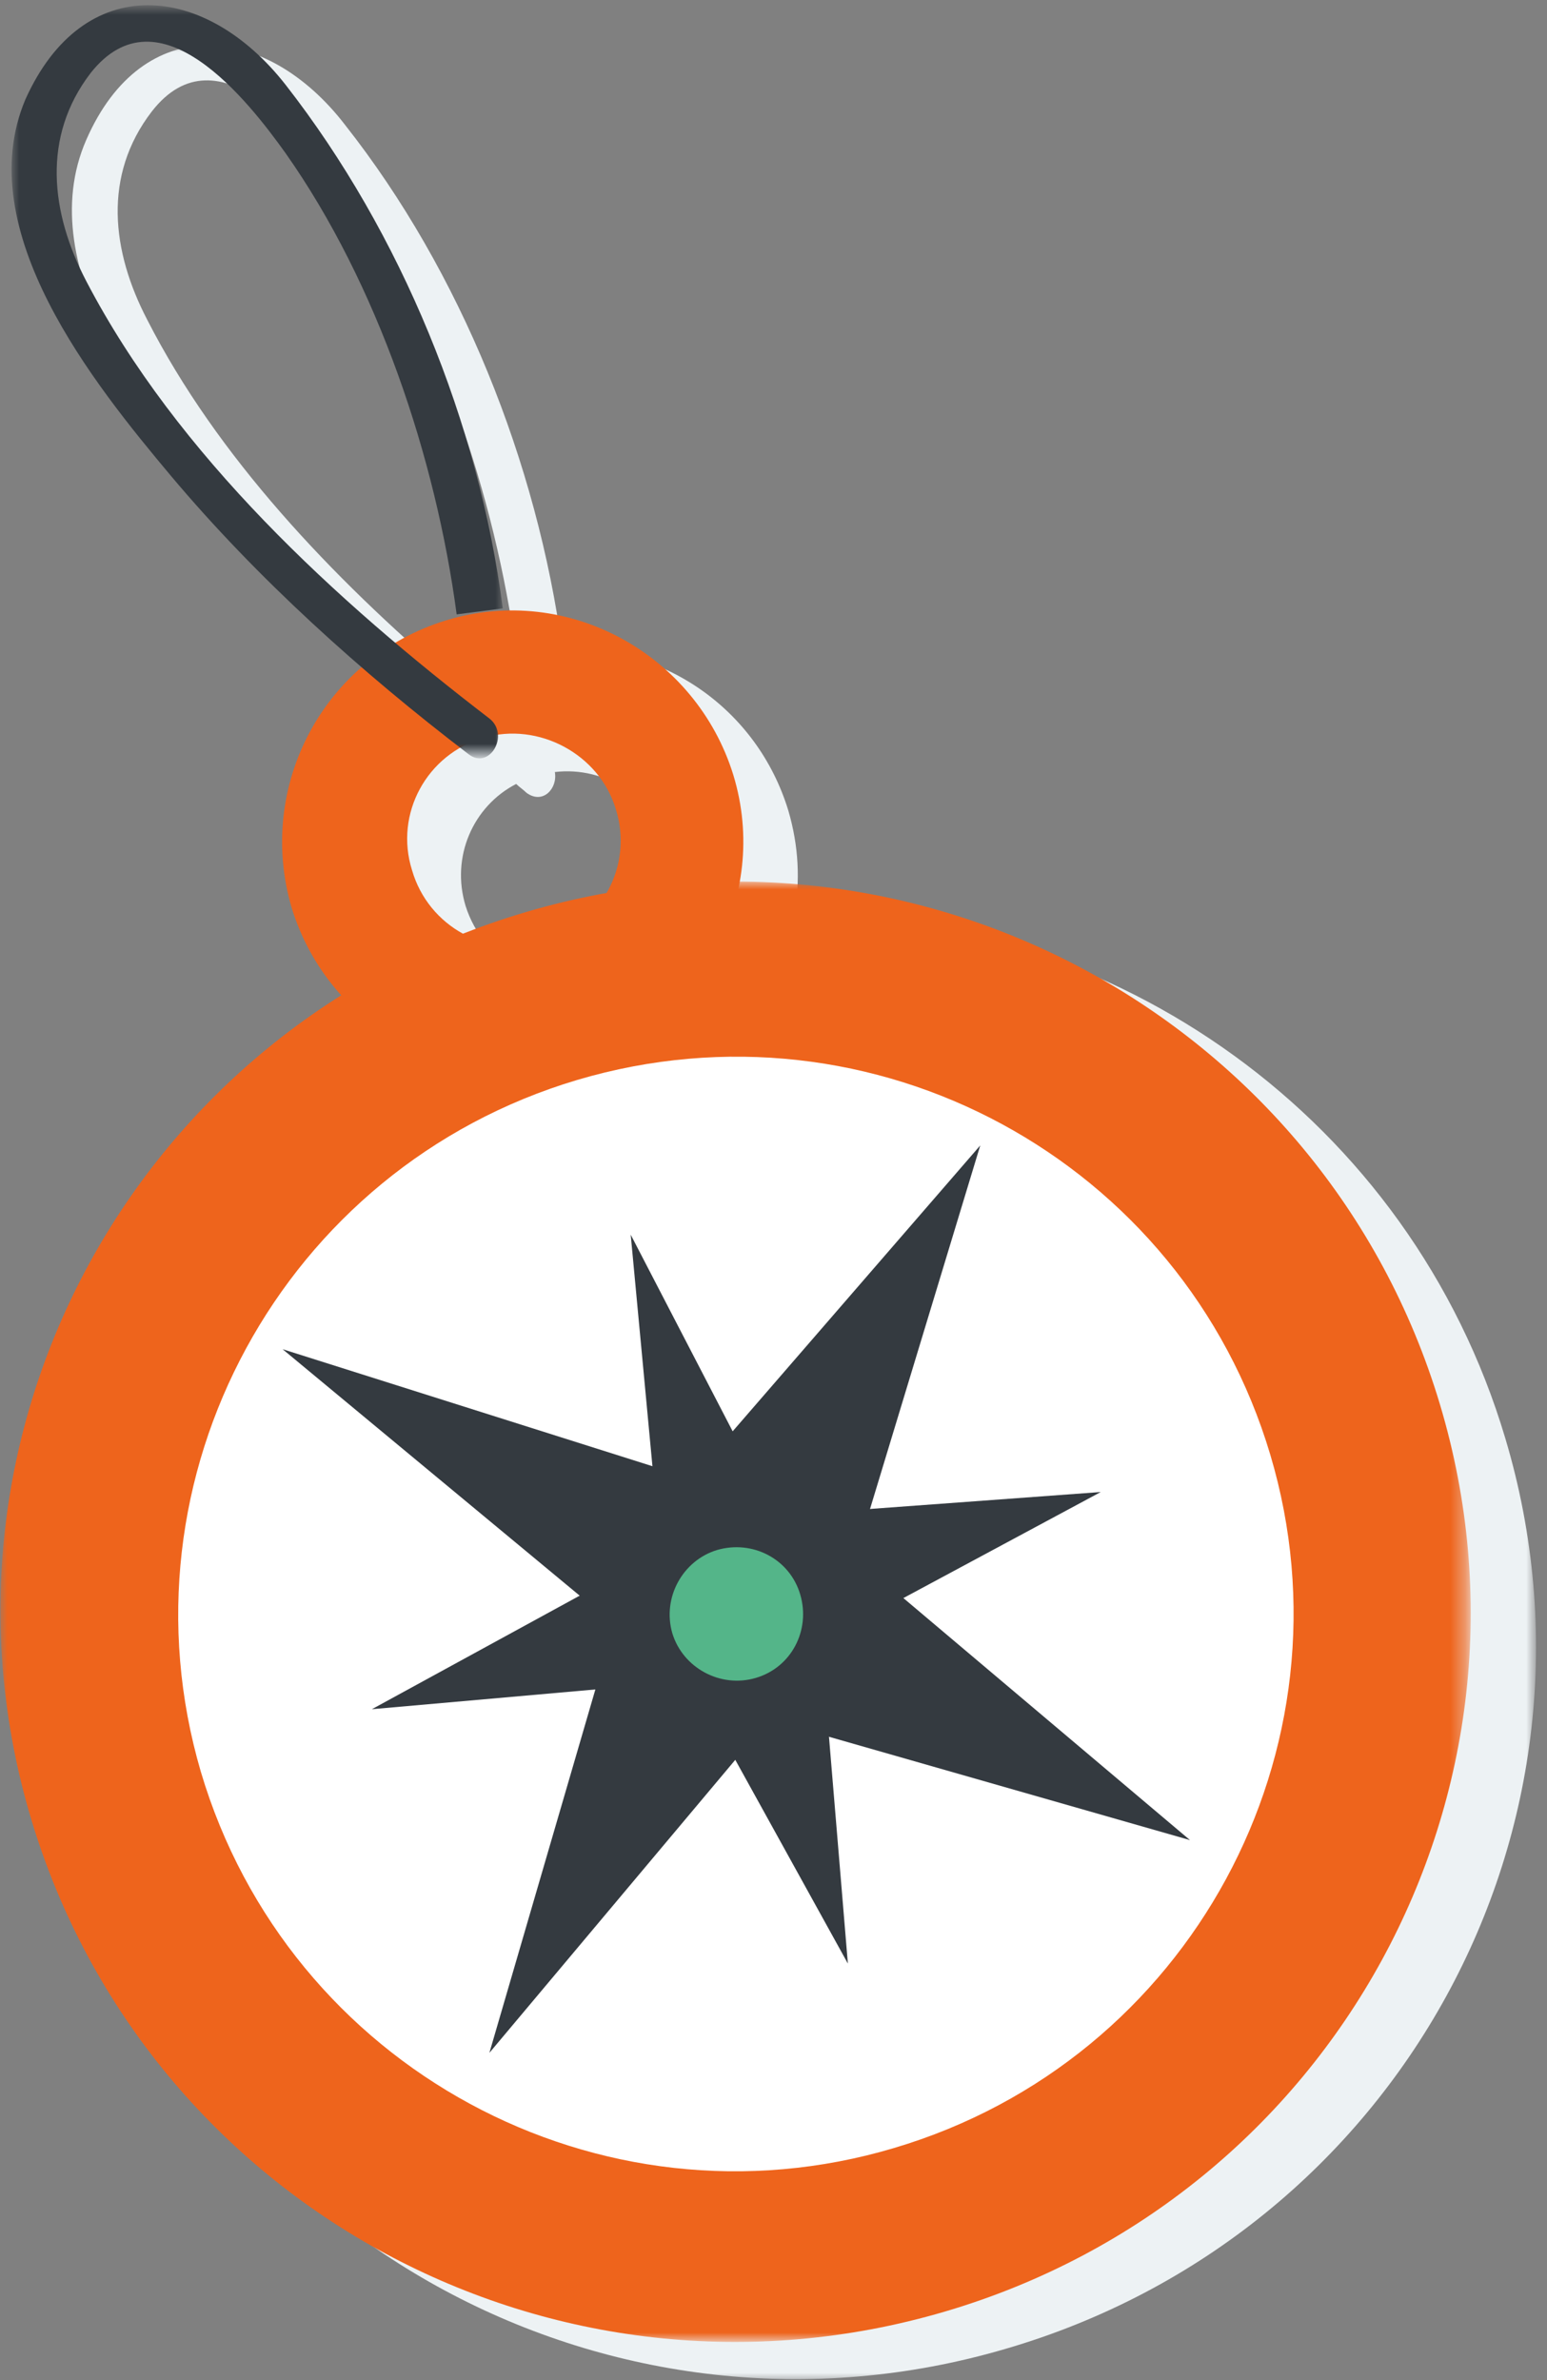
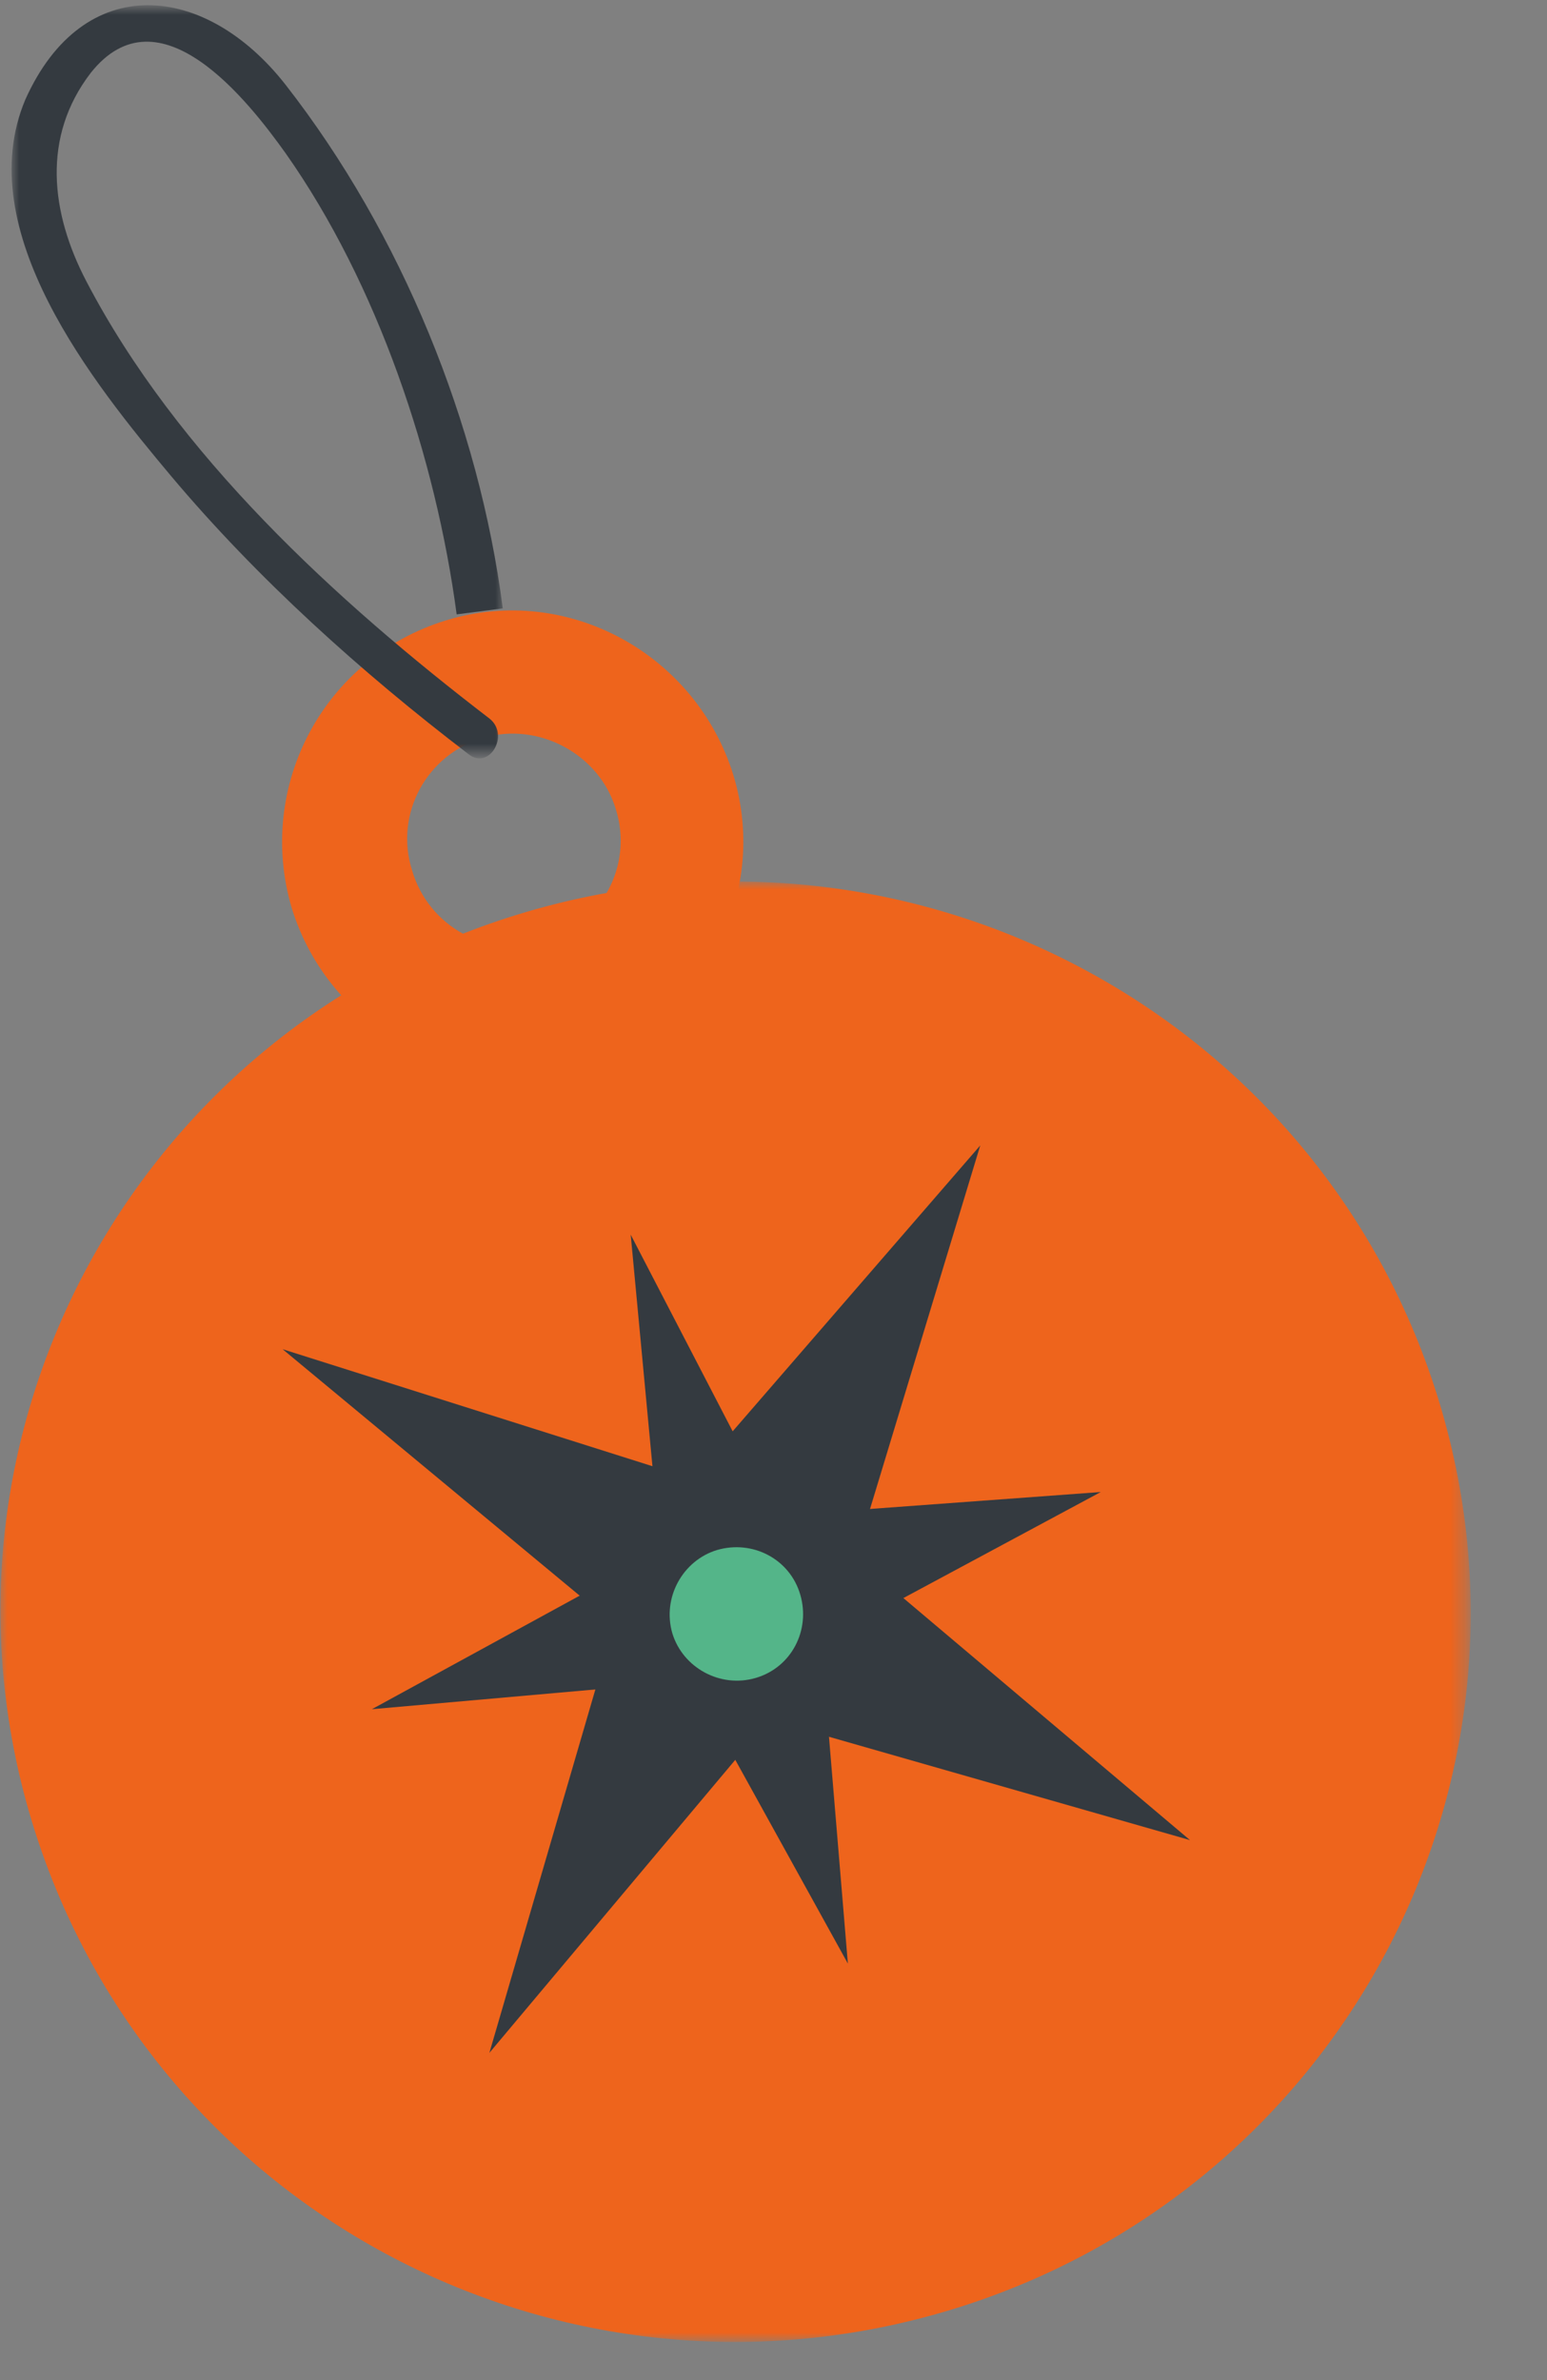
<svg xmlns="http://www.w3.org/2000/svg" id="Livello_1" viewBox="0 0 104 160" enable-background="new 0 0 104 160">
  <rect x="0" y="0" width="104" height="160" fill="#808080" stroke="none" />
  <style>.st1{fill:#fff}.st6{fill:#343a40}</style>
  <title>bussola</title>
  <g id="Group-3" transform="translate(4 3)">
    <defs>
      <filter id="Adobe_OpacityMaskFilter" filterUnits="userSpaceOnUse" x=".1" y="0" width="99.2" height="157">
        <feColorMatrix values="1 0 0 0 0 0 1 0 0 0 0 0 1 0 0 0 0 0 1 0" />
      </filter>
    </defs>
    <mask maskUnits="userSpaceOnUse" x=".1" y="0" width="99.2" height="157" id="mask-2_1_">
      <g filter="url(#Adobe_OpacityMaskFilter)">
-         <path id="path-1_1_" class="st1" d="M.1 0h99.1v157H.1z" />
-       </g>
+         </g>
    </mask>
    <path id="Fill-1" d="M27.3 57.9c-1-3.3.5-6.7 3.4-8.2.2.2.5.4.7.6 1.1.8 2.1-.3 1.9-1.4 3.4-.4 6.6 1.7 7.6 5 .6 1.9.3 3.9-.6 5.5-1.6.3-3.2.7-4.8 1.2-1.6.5-3.2 1-4.7 1.6-1.6-.9-2.9-2.4-3.5-4.3M5.9 18.5c-2.4-4.6-3-9.7.3-14 4.5-5.8 10.5 1.9 13 5.4 6.2 8.8 10.1 20.5 11.5 31h.2c-.4.1-.7.2-1.1.3-1.2.4-2.3.9-3.4 1.5-8.1-6.9-15.8-15-20.5-24.2m91.3 75.2c-6.4-21.5-26.3-35.4-47.8-35.2.4-2.3.3-4.6-.4-7-2.1-6.9-8.5-11.2-15.4-10.9h.2C32.1 28.1 27 15.3 19.2 5.4c-5.3-6.9-13.6-7.7-17.4 1-3.8 8.7 4.5 19 9.6 25.1 3.8 4.6 8.1 8.8 12.6 12.7-4.5 3.8-6.5 10-4.8 16 .7 2.3 1.9 4.4 3.5 6C4.6 77.7-4.5 100.2 2 121.7c7.8 26.1 35.4 40.9 61.6 33.2 26.4-7.7 41.4-35.1 33.6-61.2" mask="url(#mask-2_1_)" fill="#edf2f4" />
  </g>
  <g id="Group-6" transform="translate(0 59)">
    <defs>
      <filter id="Adobe_OpacityMaskFilter_1_" filterUnits="userSpaceOnUse" x="0" y=".3" width="98.8" height="98.2">
        <feColorMatrix values="1 0 0 0 0 0 1 0 0 0 0 0 1 0 0 0 0 0 1 0" />
      </filter>
    </defs>
    <mask maskUnits="userSpaceOnUse" x="0" y=".3" width="98.8" height="98.2" id="mask-4_1_">
      <g filter="url(#Adobe_OpacityMaskFilter_1_)">
        <path id="path-3_1_" class="st1" d="M0 .3h98.8v98.2H0z" />
      </g>
    </mask>
    <path id="Fill-4" d="M96.8 35.4c7.8 26-7.1 53.3-33.3 61-26.2 7.7-53.6-7.1-61.4-33.1-7.8-26 7.1-53.3 33.3-61C61.5-5.4 89 9.4 96.8 35.4" mask="url(#mask-4_1_)" fill="#ee641c" />
  </g>
-   <path id="Fill-7" class="st1" d="M85.4 97.8c5.9 19.8-5.4 40.7-25.3 46.6-19.8 5.9-40.7-5.4-46.6-25.3C7.7 99.3 19 78.5 38.8 72.6c19.9-5.9 40.7 5.4 46.6 25.2" />
  <path id="Fill-9" d="M32.5 49.6c-3.8 1.1-6 5.1-4.8 8.9 1.1 3.8 5.1 6 8.9 4.8 3.8-1.1 6-5.1 4.8-8.9-1.1-3.7-5.2-5.9-8.9-4.8m6.4 21.8c-8.2 2.4-16.8-2.2-19.3-10.4-2.4-8.2 2.2-16.8 10.4-19.3S46.8 44 49.3 52.1c2.5 8.2-2.2 16.8-10.4 19.3" fill="#ee641c" />
  <path id="Fill-11" class="st6" d="M19 90.7l22.3 18.5-8.4 28.8 18.8-22.4 28.3 8.1-22.5-19L65.9 77 46.5 99.4z" />
  <path id="Fill-13" class="st6" d="M42.4 83l2 21.3L25 114.9l21.5-1.9L57 132l-1.8-21.6L74 100.3l-21.8 1.6z" />
  <path id="Fill-15" d="M53.8 107.2c.7 2.4-.6 4.9-3 5.6-2.4.7-4.9-.7-5.6-3-.7-2.4.7-4.9 3-5.6 2.4-.7 4.9.6 5.6 3" fill="#54b589" />
  <g id="Group-19">
    <defs>
      <filter id="Adobe_OpacityMaskFilter_2_" filterUnits="userSpaceOnUse" x=".8" y=".5" width="33" height="50.5">
        <feColorMatrix values="1 0 0 0 0 0 1 0 0 0 0 0 1 0 0 0 0 0 1 0" />
      </filter>
    </defs>
    <mask maskUnits="userSpaceOnUse" x=".8" y=".5" width="33" height="50.5" id="mask-6_1_">
      <g filter="url(#Adobe_OpacityMaskFilter_2_)">
        <path id="path-5_1_" class="st1" d="M.8.5h33v50.4H.8z" />
      </g>
    </mask>
    <path id="Fill-17" d="M5.8 18.9c-2.4-4.6-3-9.7.3-14 4.6-5.8 10.6 1.9 13.1 5.4 6.2 8.8 10.1 20.5 11.5 31l3.1-.4C32.2 28.5 27 15.7 19.2 5.7 13.8-1.2 5.6-2 1.7 6.7-2 15.5 6.3 25.8 11.5 32c5.8 6.9 12.8 13.2 20 18.7 1.4 1.1 2.8-1.3 1.4-2.4-10.3-7.9-21-17.7-27.1-29.4" mask="url(#mask-6_1_)" fill="#343a40" />
  </g>
</svg>